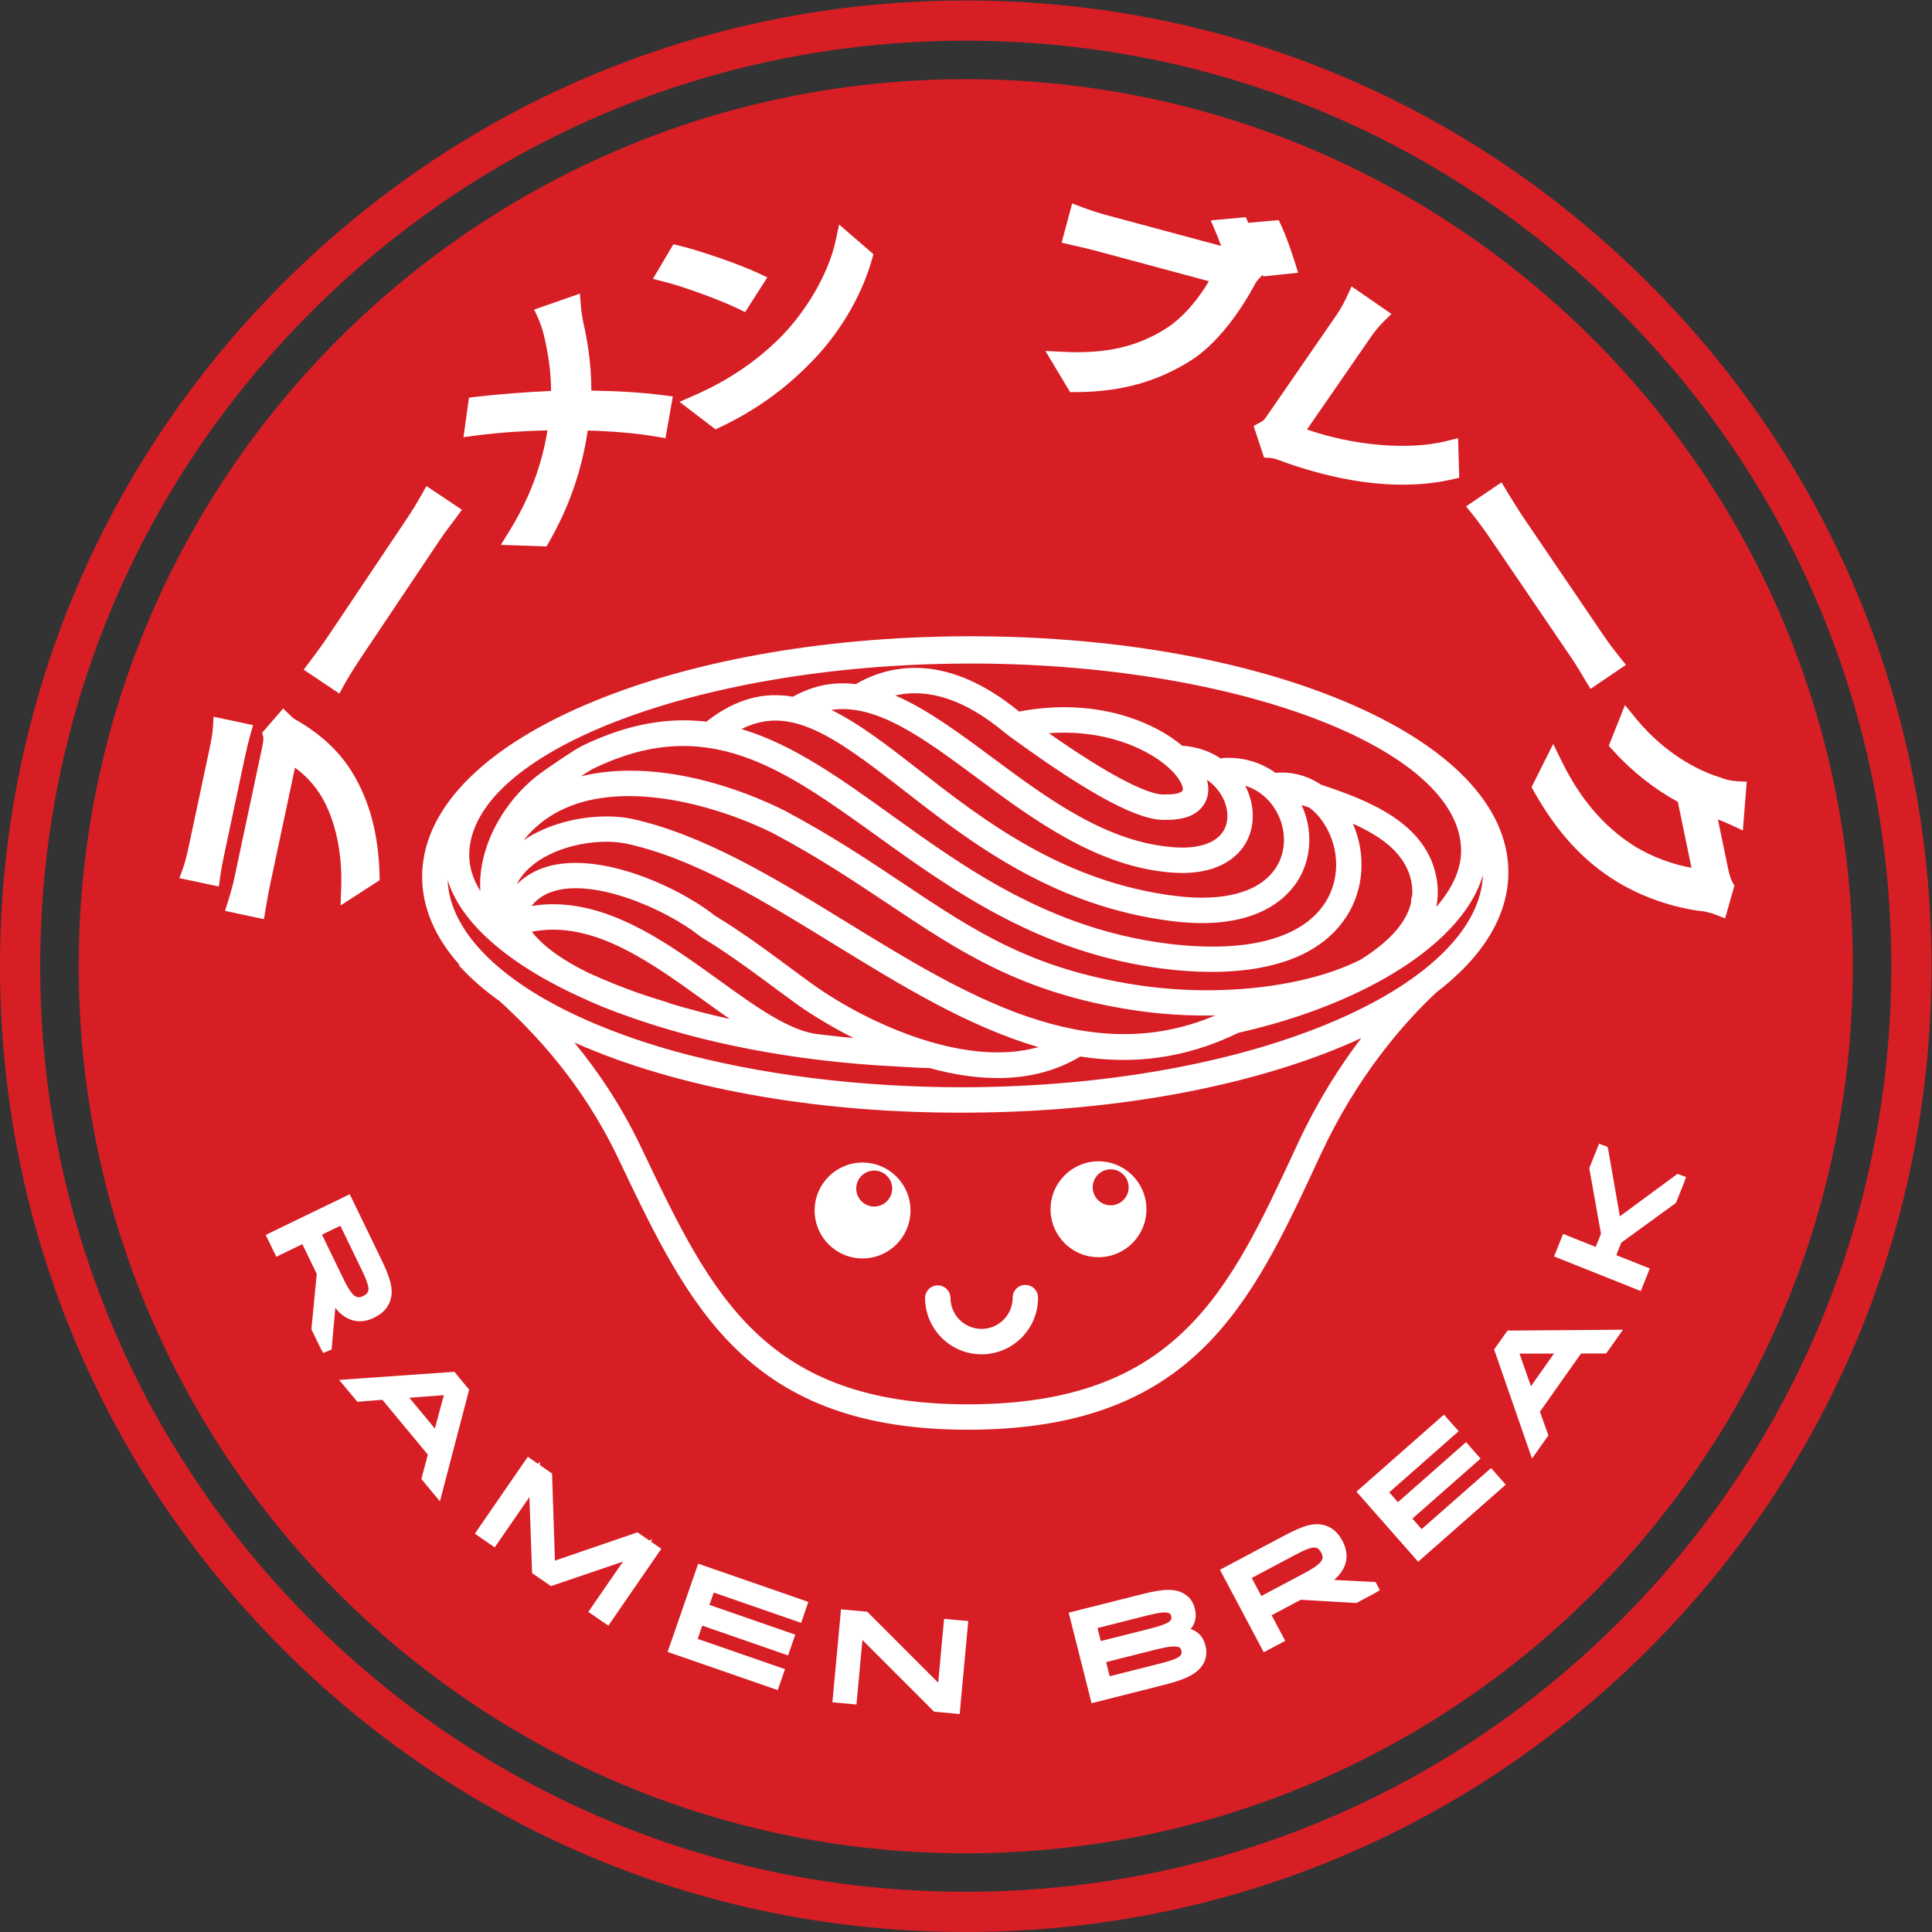
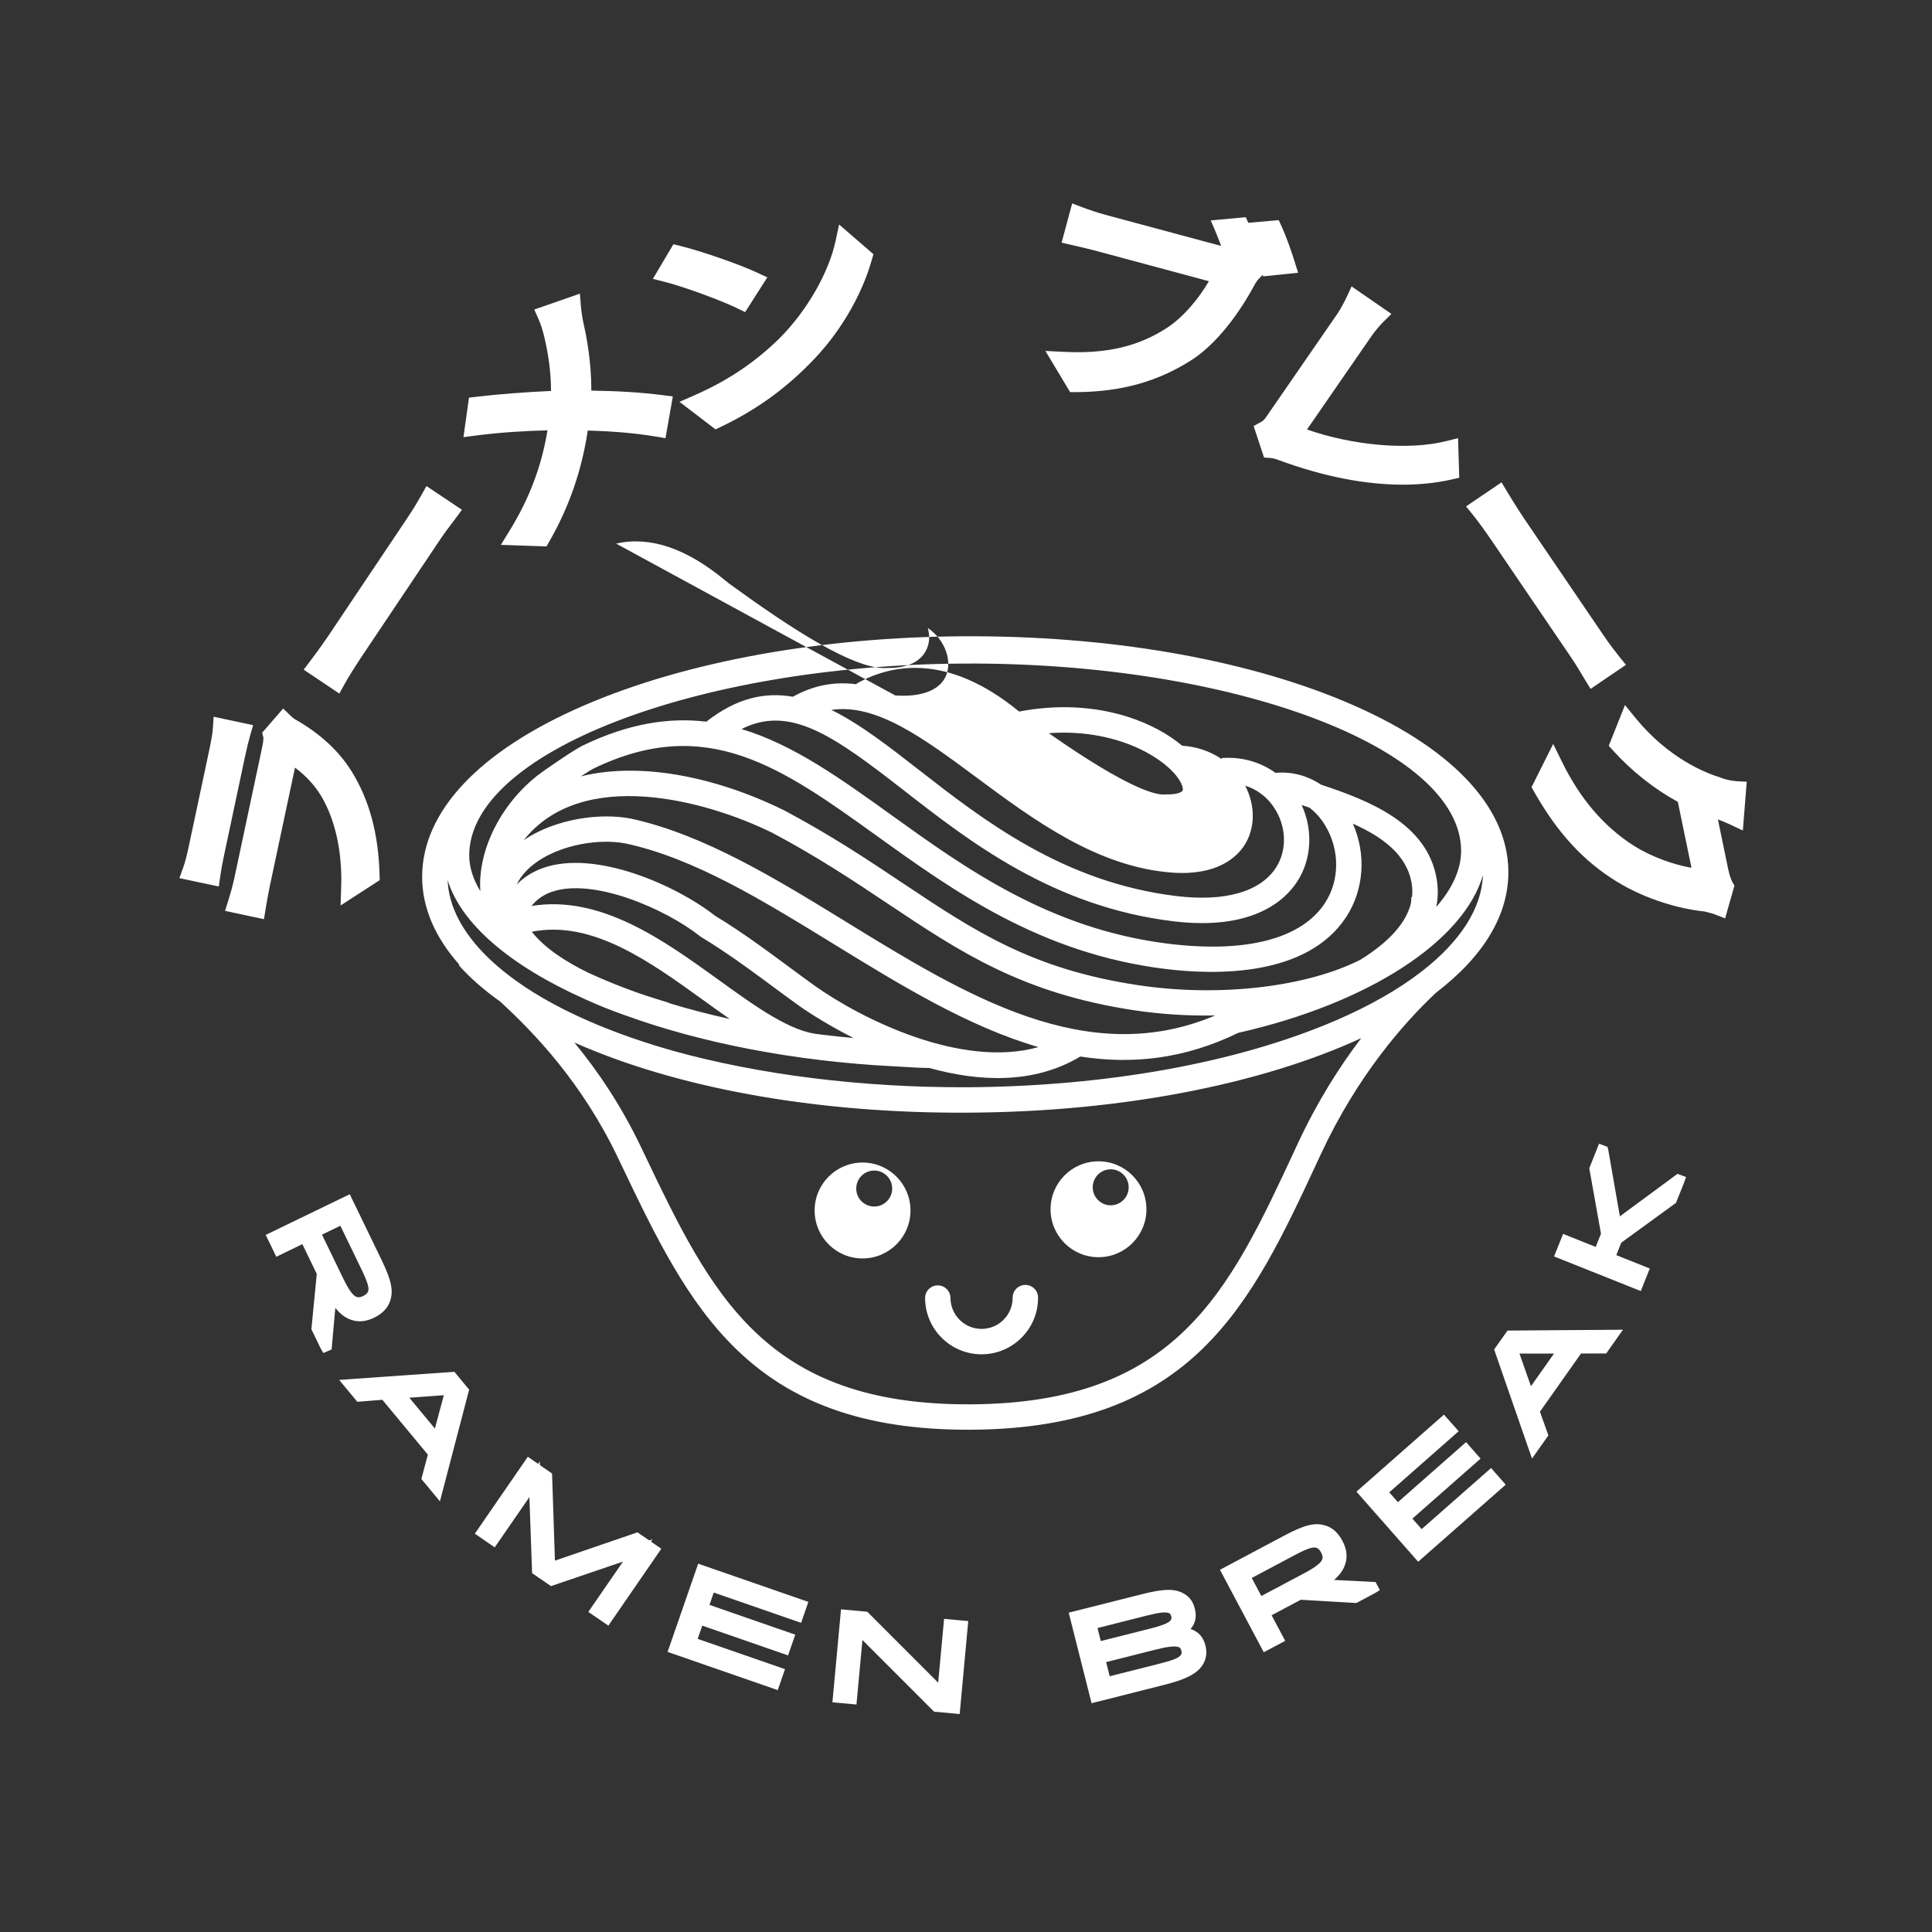
<svg xmlns="http://www.w3.org/2000/svg" viewBox="0 0 312.923 312.923" height="312.923" width="312.923" xml:space="preserve" id="svg2" version="1.1">
  <rect x="0" y="0" width="312.923" height="312.923" fill="#333333" stroke="none" />
  <defs id="defs6">
    <clipPath id="clipPath18" clipPathUnits="userSpaceOnUse">
      <path id="path16" d="M 0,234.692 H 234.692 V 0 H 0 Z" />
    </clipPath>
  </defs>
  <g transform="matrix(1.333,0,0,-1.333,0,312.923)" id="g10">
    <g id="g12">
      <g clip-path="url(#clipPath18)" id="g14">
        <g transform="translate(196.451,197.281)" id="g20">
-           <path id="path22" style="fill:#d71e25;fill-opacity:1;fill-rule:nonzero;stroke:none" d="M 0,0 C 21.351,-21.13 33.197,-49.309 33.354,-79.348 33.51,-109.387 21.96,-137.689 0.83,-159.04 c -21.13,-21.352 -49.309,-33.197 -79.348,-33.353 -30.039,-0.157 -58.341,11.393 -79.692,32.523 -21.352,21.129 -33.197,49.309 -33.353,79.348 -0.157,30.039 11.393,58.34 32.523,79.692 21.13,21.351 49.309,33.196 79.348,33.353 C -49.653,32.68 -21.351,21.13 0,0 m 4.303,-162.477 c 22.048,22.279 34.1,51.811 33.936,83.154 -0.163,31.344 -12.523,60.748 -34.802,82.796 -22.279,22.048 -51.811,34.1 -83.154,33.936 -31.344,-0.164 -60.748,-12.523 -82.796,-34.802 -22.048,-22.279 -34.1,-51.811 -33.936,-83.155 0.163,-31.344 12.523,-60.748 34.802,-82.795 22.279,-22.048 51.811,-34.1 83.155,-33.936 31.343,0.163 60.747,12.523 82.795,34.802 m 24.375,83.104 c 0.311,-59.527 -47.693,-108.035 -107.221,-108.346 -59.527,-0.31 -108.035,47.694 -108.345,107.221 -0.311,59.527 47.693,108.035 107.22,108.346 59.527,0.311 108.036,-47.694 108.346,-107.221" />
-         </g>
+           </g>
        <g transform="translate(106.236,88.148)" id="g24">
-           <path id="path26" style="fill:#ffffff;fill-opacity:1;fill-rule:nonzero;stroke:none" d="M 0,0 C -1.207,-0.006 -2.192,0.973 -2.198,2.176 -2.204,3.38 -1.23,4.368 -0.023,4.374 1.18,4.38 2.166,3.403 2.172,2.198 2.178,0.996 1.203,0.006 0,0 M -1.46,5.346 C -4.68,5.329 -7.27,2.706 -7.253,-0.51 -7.237,-3.73 -4.619,-6.322 -1.4,-6.305 1.818,-6.288 4.41,-3.669 4.394,-0.449 4.377,2.767 1.757,5.363 -1.46,5.346 M 28.735,0.15 C 27.527,0.144 26.542,1.123 26.536,2.326 26.53,3.53 27.504,4.518 28.712,4.524 29.916,4.53 30.9,3.552 30.907,2.348 30.913,1.146 29.939,0.156 28.735,0.15 M 27.207,5.495 C 23.99,5.479 21.396,2.856 21.413,-0.36 c 0.017,-3.22 2.638,-5.812 5.855,-5.795 3.219,0.016 5.811,2.636 5.795,5.855 -0.017,3.217 -2.636,5.812 -5.856,5.795 m -6.004,52.02 c 9.893,-6.93 13.126,-7.531 14.08,-7.445 l 0.086,0.008 0.086,-0.002 c 1.44,-0.031 1.937,0.321 2.006,0.458 0.097,0.192 -0.014,0.836 -0.722,1.751 -1.973,2.549 -7.689,5.804 -15.536,5.23 M 2.545,62.1 C 6.42,60.426 10.311,57.54 14.308,54.575 21.167,49.487 28.26,44.226 36.462,43.65 c 2.875,-0.201 4.976,0.479 5.909,1.916 0.731,1.125 0.706,2.725 -0.065,4.177 -0.456,0.86 -1.105,1.571 -1.891,2.102 0.273,-0.97 0.21,-1.889 -0.198,-2.7 -0.509,-1.01 -1.739,-2.2 -4.749,-2.156 -3.144,-0.215 -9.046,2.896 -18.524,9.774 -0.313,0.227 -0.522,0.38 -0.606,0.436 -0.106,0.072 -0.284,0.213 -0.534,0.42 -4.71,3.917 -9.156,5.417 -13.259,4.481 M -5.22,60.345 c 3.459,-1.698 6.941,-4.411 10.626,-7.282 7.817,-6.091 17.545,-13.671 31.292,-15.337 5.88,-0.713 10.175,0.504 12.088,3.426 1.315,2.008 1.317,4.745 0.005,6.974 -0.882,1.498 -2.18,2.529 -3.729,3.008 1.266,-2.429 1.228,-5.201 -0.103,-7.25 C 44.049,42.483 41.702,40.19 36.246,40.572 27.145,41.21 19.348,46.994 12.469,52.096 5.994,56.899 0.242,61.162 -5.22,60.345 m 59.501,-9.086 c 5.734,-1.902 12.895,-4.641 14.048,-11.455 0.196,-1.161 0.179,-2.295 -0.05,-3.399 1.957,2.242 3.031,4.574 3.019,6.859 -0.065,12.482 -27.716,22.883 -60.38,22.712 -32.665,-0.17 -60.205,-10.859 -60.14,-23.341 0.008,-1.419 0.471,-2.869 1.354,-4.318 -0.041,0.55 -0.042,1.122 0,1.711 0.316,4.463 2.942,9.169 6.853,12.28 0.806,0.645 4.574,3.218 5.539,3.681 5.59,2.709 10.506,3.467 15.066,2.925 3.67,2.882 7.118,3.625 10.512,3.03 2.608,1.458 5.184,1.853 7.751,1.516 l -0.034,0.061 c 4.226,2.405 11.078,3.758 19.774,-3.376 4.599,0.88 9.165,0.656 13.251,-0.655 2.555,-0.821 4.838,-2.047 6.563,-3.496 1.785,-0.114 3.432,-0.684 4.804,-1.631 l -0.009,0.132 c 2.435,0.176 4.706,-0.471 6.539,-1.8 1.976,0.182 3.889,-0.333 5.54,-1.436 m -70.42,6.759 c 6.289,-1.88 12.054,-6.024 18.263,-10.486 9.011,-6.476 19.224,-13.816 33.582,-15.595 9.459,-1.174 16.23,0.589 19.065,4.964 1.792,2.766 1.796,6.459 0.01,9.41 -0.538,0.889 -1.194,1.62 -1.926,2.169 -0.214,0.07 -0.427,0.14 -0.638,0.209 -0.097,0.032 -0.195,0.064 -0.292,0.095 1.406,-3.052 1.217,-6.614 -0.557,-9.322 -1.5,-2.292 -5.45,-5.963 -15.042,-4.8 -14.596,1.769 -24.699,9.641 -32.817,15.966 -8.532,6.648 -13.792,10.345 -19.648,7.39 m -13.674,-5.057 c 6.103,0.031 12.811,-1.836 18.871,-4.827 5.699,-3.03 10.114,-5.977 14.384,-8.828 8.754,-5.843 15.667,-10.459 28.605,-12.406 9.986,-1.503 20.572,-0.197 27.055,3.11 3.463,2.165 5.499,4.44 6.09,6.805 0.036,0.26 0.057,0.522 0.061,0.788 l 0.081,-0.001 c 0.064,0.558 0.048,1.121 -0.048,1.688 -0.592,3.502 -3.615,5.662 -7.14,7.231 1.633,-3.686 1.369,-7.975 -0.785,-11.298 -4.74,-7.315 -15.84,-7.118 -22.035,-6.349 -15.14,1.876 -25.693,9.46 -35.003,16.152 -11.553,8.302 -20.679,14.86 -34.458,8.184 -0.228,-0.11 -0.82,-0.481 -1.523,-0.941 1.85,0.46 3.814,0.681 5.845,0.692 m 4.865,-28.242 c 2.367,-0.721 4.835,-1.366 7.383,-1.931 -1.012,0.703 -2.036,1.442 -3.072,2.19 -6.722,4.85 -13.656,9.855 -20.984,8.413 1.577,-1.997 4.123,-3.642 6.833,-4.967 0.127,-0.058 0.254,-0.117 0.381,-0.175 1.809,-0.822 3.721,-1.59 5.721,-2.3 1.452,-0.498 2.754,-0.896 3.748,-1.2 z m -7.67,22.682 c 1.083,0.006 2.113,-0.084 3.04,-0.264 8.87,-1.922 17.716,-7.359 26.27,-12.617 14.337,-8.813 29.143,-17.913 44.732,-11.3 -3.254,-0.063 -6.58,0.138 -9.836,0.628 -13.619,2.049 -21.145,7.074 -29.859,12.891 -4.207,2.809 -8.557,5.713 -14.079,8.649 -8.177,4.035 -23.184,8.034 -30.248,-0.87 2.9,1.963 6.687,2.866 9.98,2.883 M -6.613,20.914 c 1.35,-0.167 2.713,-0.313 4.085,-0.437 -3.759,1.904 -6.292,3.687 -6.582,3.893 -1.056,0.757 -2.125,1.548 -3.211,2.351 -2.019,1.494 -4.107,3.039 -6.24,4.452 -0.769,0.517 -1.591,1.038 -2.451,1.555 l -0.165,0.115 c -4.204,3.34 -13.061,7.176 -18.076,5.374 -0.988,-0.355 -1.784,-0.916 -2.397,-1.694 8.404,1.359 16.025,-4.141 22.818,-9.043 4.491,-3.241 8.734,-6.302 12.22,-6.556 z m -12.724,14.408 c 0.873,-0.527 1.71,-1.058 2.489,-1.581 2.191,-1.452 4.312,-3.021 6.363,-4.539 1.073,-0.794 2.129,-1.575 3.17,-2.321 5.745,-4.098 17.895,-10.146 27.255,-7.506 -8.534,2.478 -16.77,7.54 -24.864,12.515 -8.718,5.359 -16.952,10.42 -25.275,12.224 -3.623,0.703 -9.138,-0.33 -12.043,-3.286 -0.522,-0.53 -0.924,-1.096 -1.206,-1.693 0.867,0.877 1.923,1.545 3.152,1.987 6.379,2.293 16.236,-2.085 20.959,-5.8 m -5.066,-16.414 c 10.321,-2.86 22.723,-4.467 35.753,-4.413 16.951,0.106 32.843,2.994 44.763,8.135 4.073,1.757 7.521,3.728 10.268,5.836 l 0.189,0.17 0.013,-0.014 c 4.635,3.614 7.218,7.623 7.366,11.639 C 71.615,32.255 60.085,24.693 44.236,21.11 37.627,17.889 31.244,17.258 25.03,18.23 19.349,14.809 12.643,15.184 6.684,16.836 5.524,16.85 4.992,16.883 4.21,16.933 c -0.443,0.028 -0.972,0.062 -1.761,0.101 -12.278,0.619 -23.631,2.892 -32.779,6.22 -1.555,0.549 -3.249,1.209 -4.935,1.992 -8.867,3.973 -14.922,9.029 -16.583,14.429 0.26,-6.446 6.801,-12.812 18.025,-17.514 2.919,-1.223 6.073,-2.31 9.42,-3.253 m -12.043,1.015 c 2.793,-3.392 5.641,-7.562 8.077,-12.658 l 0.378,-0.79 c 8.179,-17.117 14.64,-30.638 39.706,-30.507 25.063,0.131 31.384,13.722 39.387,30.929 l 0.365,0.785 c 2.361,5.073 5.057,9.314 7.694,12.778 -12.252,-5.648 -29.333,-8.955 -47.631,-9.051 -0.109,-0.001 -0.219,-0.001 -0.328,-0.002 -17.414,-0.091 -33.826,2.717 -46.212,7.905 -0.485,0.2 -0.965,0.404 -1.436,0.611 m 48.177,-47.041 c -27.023,-0.141 -34.199,14.875 -42.507,32.263 l -0.377,0.789 c -4.364,9.127 -10.146,15.156 -14.337,18.997 -1.951,1.383 -3.631,2.851 -5.003,4.393 l 0.072,0.064 c -2.95,3.311 -4.501,6.896 -4.521,10.618 -0.041,7.976 6.958,15.397 19.709,20.896 C -22.9,66.221 -6.517,69.2 10.9,69.291 28.318,69.382 44.732,66.574 57.118,61.384 69.925,56.019 77,48.671 77.042,40.695 77.07,35.418 74.016,30.384 68.255,25.988 64.217,22.192 58.647,15.794 54.265,6.38 L 53.9,5.596 C 45.771,-11.882 38.751,-26.977 11.731,-27.118 m 1.334,9.165 c -3.783,-0.02 -6.878,3.041 -6.897,6.824 -0.005,0.852 0.683,1.547 1.535,1.551 0.852,0.005 1.546,-0.683 1.551,-1.535 0.011,-2.081 1.713,-3.765 3.795,-3.754 2.084,0.011 3.77,1.713 3.759,3.794 -0.004,0.852 0.683,1.546 1.535,1.551 0.853,0.004 1.547,-0.683 1.552,-1.535 0.019,-3.783 -3.045,-6.877 -6.83,-6.896 m 90.901,64.383 c -0.441,0.207 -0.974,0.424 -1.465,0.609 l 1.252,-6.045 c 0.187,-0.907 0.399,-1.367 0.508,-1.56 l 0.248,-0.437 -1.131,-3.978 -1.225,0.471 c -0.324,0.125 -0.893,0.277 -1.295,0.365 -2.737,0.269 -6.94,1.357 -10.621,3.616 -4.046,2.47 -7.246,5.944 -10.067,10.931 l -0.314,0.556 2.631,5.252 1.066,-2.166 c 2.22,-4.512 5.058,-7.837 8.677,-10.166 2.299,-1.459 4.995,-2.354 7.06,-2.715 l -1.656,8.007 c -2.898,1.587 -5.618,3.744 -7.894,6.264 l -0.5,0.554 1.969,4.948 1.288,-1.579 c 4.009,-4.909 8.53,-6.684 10.288,-7.219 l 0.153,-0.058 c 0.336,-0.155 1.213,-0.362 1.84,-0.396 l 1.227,-0.067 -0.473,-5.922 z M 84.667,66.717 75.174,80.678 c -0.915,1.349 -1.854,2.643 -2.452,3.379 l -0.824,1.014 4.312,2.925 0.653,-1.085 c 0.788,-1.313 1.548,-2.508 2.257,-3.555 l 9.47,-13.934 c 0.785,-1.152 1.413,-1.956 1.922,-2.591 l 0.814,-1.012 -4.296,-2.92 -0.657,1.072 c -0.08,0.13 -0.178,0.296 -0.293,0.49 -0.355,0.598 -0.841,1.418 -1.413,2.256 M 70.93,93.364 71.072,88.551 70.108,88.334 c -1.796,-0.405 -3.716,-0.612 -5.737,-0.622 -4.625,-0.025 -9.78,0.977 -15.203,2.975 -0.291,0.113 -0.652,0.237 -1.015,0.264 l -0.799,0.058 -1.267,3.83 0.875,0.479 c 0.243,0.133 0.387,0.244 0.6,0.549 l 8.741,12.667 c 0.343,0.495 0.852,1.465 1.089,1.976 l 0.597,1.291 4.844,-3.341 -1.03,-1.018 c -0.435,-0.43 -1.021,-1.138 -1.424,-1.721 L 52.574,94.418 c 5.599,-1.964 12.353,-2.554 16.911,-1.415 z m -24.833,18.433 c -1.001,-1.847 -3.713,-6.382 -7.397,-8.842 -4.156,-2.699 -8.654,-3.967 -14.162,-3.996 -0.022,0 -0.044,0 -0.066,0 l -0.681,-0.002 -3.004,5.003 2.243,-0.111 c 5.169,-0.256 9.041,0.647 12.548,2.93 2.069,1.358 3.927,3.672 5.074,5.656 l -13.768,3.703 c -0.916,0.246 -1.773,0.441 -2.461,0.597 l -1.666,0.383 1.282,4.768 1.239,-0.469 c 0.674,-0.256 1.816,-0.65 2.813,-0.918 l 14.046,-3.778 c -0.218,0.603 -0.434,1.163 -0.614,1.586 l -0.645,1.511 4.257,0.398 0.304,-0.686 3.697,0.326 0.354,-0.763 c 0.523,-1.127 1.18,-2.985 1.568,-4.235 l 0.435,-1.398 -4.244,-0.438 -0.055,0.187 -0.506,-0.514 c -0.181,-0.184 -0.347,-0.435 -0.591,-0.898 m -71.453,0.527 -1.548,0.397 2.49,4.205 0.864,-0.212 c 2.522,-0.619 7.132,-2.221 9.306,-3.234 l 1.241,-0.578 -2.695,-4.224 -0.961,0.469 c -1.798,0.878 -6.254,2.55 -8.697,3.177 m 21.076,7.001 4.173,-3.611 -0.211,-0.736 c -1.294,-4.511 -4.048,-9.098 -7.556,-12.586 -3.123,-3.18 -6.645,-5.684 -10.758,-7.646 l -0.661,-0.315 -4.383,3.345 1.863,0.817 c 3.999,1.751 7.383,4.027 10.347,6.961 3.282,3.299 5.936,7.927 6.762,11.789 z m -21.449,-20.733 1.246,-0.16 -0.892,-5.069 -1.171,0.194 c -2.481,0.41 -5.002,0.635 -8.272,0.732 -0.736,-4.862 -2.264,-9.275 -4.658,-13.456 l -0.36,-0.628 -5.544,0.193 1.081,1.755 c 2.38,3.864 3.886,7.854 4.585,12.158 -2.399,-0.051 -5.686,-0.232 -8.648,-0.623 l -1.562,-0.205 0.673,4.804 0.918,0.109 c 2.55,0.303 6.113,0.577 9.051,0.703 -0.005,2.221 -0.299,4.451 -0.909,6.927 -0.122,0.487 -0.378,1.284 -0.596,1.77 l -0.535,1.193 5.545,1.932 0.126,-1.545 c 0.043,-0.53 0.183,-1.47 0.301,-2.02 0.381,-1.621 0.97,-4.699 0.965,-8.216 3.258,-0.045 6.165,-0.228 8.656,-0.548 m -28.689,-11.05 4.308,-2.88 -0.741,-1.009 c -0.099,-0.134 -0.229,-0.306 -0.382,-0.507 -0.415,-0.545 -0.983,-1.291 -1.532,-2.11 l -9.398,-14.022 c -0.888,-1.324 -1.756,-2.713 -2.211,-3.539 l -0.63,-1.146 -4.335,2.905 0.767,1.013 c 0.896,1.183 1.743,2.367 2.449,3.421 l 9.383,14.001 c 0.83,1.233 1.366,2.181 1.686,2.748 z M -76.483,54.59 -78.986,42.799 c -0.211,-0.978 -0.378,-1.889 -0.484,-2.639 l -0.179,-1.272 -4.789,1.016 0.465,1.292 c 0.213,0.594 0.424,1.395 0.662,2.52 l 2.516,11.824 c 0.246,1.156 0.389,2.029 0.425,2.592 l 0.088,1.385 4.799,-1.023 -0.354,-1.235 c -0.19,-0.663 -0.426,-1.636 -0.646,-2.669 m 16.365,-14.26 0.017,-0.672 -4.752,-3.076 0.074,2.29 c 0.137,4.207 -0.717,8.101 -2.404,10.963 -0.773,1.31 -1.919,2.548 -3.21,3.496 L -73.43,39.044 c -0.13,-0.618 -0.347,-1.746 -0.532,-2.883 l -0.202,-1.242 -4.728,1.008 0.395,1.257 c 0.312,0.995 0.577,1.98 0.746,2.775 l 3.369,15.851 c 0.189,0.891 0.148,1.164 0.147,1.175 l -0.147,0.602 0.408,0.455 2.146,2.476 0.91,-0.888 c 0.163,-0.159 0.375,-0.329 0.453,-0.38 3.054,-1.716 5.394,-3.863 6.956,-6.379 2.152,-3.473 3.26,-7.575 3.391,-12.541 M 98.631,3.589 98.389,2.903 97.408,0.445 l -6.65,-4.837 -0.604,-1.513 4.07,-1.622 -1.091,-2.743 -10.539,4.207 1.098,2.739 3.962,-1.583 0.64,1.604 -1.423,7.958 1.191,2.98 1.029,-0.387 0.097,-0.409 1.401,-8.03 7.001,5.164 z m -16.046,-21.454 -2.801,-3.967 -1.394,3.967 z m -7.274,0.498 4.601,-13.256 1.991,2.815 -1.026,2.878 4.991,7.071 3.059,0.007 2.039,2.886 -14.028,-0.105 z m -0.372,-14.406 1.779,-2.022 -10.637,-9.364 -7.497,8.515 10.629,9.361 1.788,-2.017 -8.432,-7.425 1.051,-1.195 8.281,7.294 1.761,-2.003 -8.282,-7.289 1.123,-1.278 z m -20.65,-10.261 c 0.218,-0.412 0.2,-0.63 0.147,-0.803 -0.134,-0.441 -0.845,-0.998 -2.173,-1.703 l -5.237,-2.783 -1.166,2.191 5.236,2.786 c 1.411,0.747 2.181,1.014 2.589,0.887 0.172,-0.048 0.378,-0.154 0.604,-0.575 m 1.569,-3.335 c 0.727,0.621 1.154,1.244 1.375,1.963 0.279,0.878 0.159,1.819 -0.359,2.795 -0.515,0.969 -1.213,1.594 -2.076,1.859 -1.271,0.388 -2.527,0.079 -4.976,-1.224 l -7.826,-4.161 5.324,-10.021 2.606,1.388 -1.654,3.106 3.545,1.885 6.75,-0.397 2.253,1.197 0.605,0.373 -0.521,0.98 z m -27.259,-11.705 -0.433,1.719 5.966,1.507 c 1.022,0.259 2.44,0.569 2.937,0.273 0.089,-0.054 0.168,-0.121 0.237,-0.393 0.063,-0.247 0.034,-0.361 -0.041,-0.486 v -0.002 c -0.219,-0.365 -0.94,-0.668 -2.576,-1.079 z m 7.27,7.636 c 0.068,-0.04 0.145,-0.104 0.207,-0.353 0.066,-0.256 0.009,-0.346 -0.027,-0.403 -0.145,-0.253 -0.474,-0.568 -2.561,-1.098 l -5.969,-1.505 -0.399,1.581 5.964,1.509 c 1.641,0.411 2.421,0.486 2.785,0.269 m 2.564,-1.896 c 0.581,0.688 0.755,1.506 0.516,2.447 -0.146,0.579 -0.425,1.311 -1.289,1.828 -1.087,0.651 -2.425,0.641 -5.115,-0.037 l -8.926,-2.251 2.778,-11.003 8.868,2.242 c 2.679,0.672 4.036,1.4 4.676,2.497 0.406,0.654 0.505,1.448 0.287,2.293 -0.256,1.013 -0.857,1.676 -1.795,1.984 m -29.958,1.238 2.938,-0.271 -1.042,-11.297 -3.111,0.287 -8.707,8.713 -0.724,-7.842 -2.922,0.269 1.044,11.294 3.192,-0.29 8.616,-8.62 z m -29.876,6.701 13.385,-4.642 -0.878,-2.546 -10.618,3.682 -0.519,-1.5 10.424,-3.619 -0.873,-2.519 -10.425,3.616 -0.558,-1.607 10.612,-3.68 -0.884,-2.547 -13.383,4.644 z m -5.741,2.682 1.261,-0.868 -6.435,-9.342 -2.434,1.671 4.21,6.107 -8.749,-2.975 -2.293,1.576 -0.33,9.239 -4.212,-6.108 -2.415,1.665 6.437,9.343 1.251,-0.865 0.202,0.294 0.016,-0.445 1.475,-1.019 0.349,-10.586 10.031,3.44 1.422,-0.98 0.413,0.141 z m -25.163,17.791 -1.091,-4.051 -3.103,3.741 z m -12.719,1.855 2.207,-2.657 3.041,0.243 5.525,-6.663 -0.787,-2.959 2.256,-2.718 3.551,13.574 -1.794,2.166 z m 0.145,18.732 2.583,-5.334 c 0.874,-1.803 0.894,-2.328 0.793,-2.618 -0.055,-0.171 -0.169,-0.374 -0.6,-0.583 -0.413,-0.201 -0.63,-0.173 -0.808,-0.111 -0.434,0.148 -0.962,0.877 -1.616,2.23 l -2.584,5.335 z m 1.298,-11.424 c 0.868,-0.313 1.811,-0.228 2.803,0.253 0.992,0.481 1.643,1.156 1.935,2.005 0.436,1.254 0.176,2.52 -1.032,5.018 l -3.862,7.976 -10.213,-4.941 1.288,-2.657 3.164,1.536 1.751,-3.613 -0.652,-6.727 1.113,-2.299 0.33,-0.588 1.013,0.425 0.451,5.059 c 0.595,-0.751 1.202,-1.201 1.911,-1.447" />
+           <path id="path26" style="fill:#ffffff;fill-opacity:1;fill-rule:nonzero;stroke:none" d="M 0,0 C -1.207,-0.006 -2.192,0.973 -2.198,2.176 -2.204,3.38 -1.23,4.368 -0.023,4.374 1.18,4.38 2.166,3.403 2.172,2.198 2.178,0.996 1.203,0.006 0,0 M -1.46,5.346 C -4.68,5.329 -7.27,2.706 -7.253,-0.51 -7.237,-3.73 -4.619,-6.322 -1.4,-6.305 1.818,-6.288 4.41,-3.669 4.394,-0.449 4.377,2.767 1.757,5.363 -1.46,5.346 M 28.735,0.15 C 27.527,0.144 26.542,1.123 26.536,2.326 26.53,3.53 27.504,4.518 28.712,4.524 29.916,4.53 30.9,3.552 30.907,2.348 30.913,1.146 29.939,0.156 28.735,0.15 M 27.207,5.495 C 23.99,5.479 21.396,2.856 21.413,-0.36 c 0.017,-3.22 2.638,-5.812 5.855,-5.795 3.219,0.016 5.811,2.636 5.795,5.855 -0.017,3.217 -2.636,5.812 -5.856,5.795 m -6.004,52.02 c 9.893,-6.93 13.126,-7.531 14.08,-7.445 l 0.086,0.008 0.086,-0.002 c 1.44,-0.031 1.937,0.321 2.006,0.458 0.097,0.192 -0.014,0.836 -0.722,1.751 -1.973,2.549 -7.689,5.804 -15.536,5.23 M 2.545,62.1 c 2.875,-0.201 4.976,0.479 5.909,1.916 0.731,1.125 0.706,2.725 -0.065,4.177 -0.456,0.86 -1.105,1.571 -1.891,2.102 0.273,-0.97 0.21,-1.889 -0.198,-2.7 -0.509,-1.01 -1.739,-2.2 -4.749,-2.156 -3.144,-0.215 -9.046,2.896 -18.524,9.774 -0.313,0.227 -0.522,0.38 -0.606,0.436 -0.106,0.072 -0.284,0.213 -0.534,0.42 -4.71,3.917 -9.156,5.417 -13.259,4.481 M -5.22,60.345 c 3.459,-1.698 6.941,-4.411 10.626,-7.282 7.817,-6.091 17.545,-13.671 31.292,-15.337 5.88,-0.713 10.175,0.504 12.088,3.426 1.315,2.008 1.317,4.745 0.005,6.974 -0.882,1.498 -2.18,2.529 -3.729,3.008 1.266,-2.429 1.228,-5.201 -0.103,-7.25 C 44.049,42.483 41.702,40.19 36.246,40.572 27.145,41.21 19.348,46.994 12.469,52.096 5.994,56.899 0.242,61.162 -5.22,60.345 m 59.501,-9.086 c 5.734,-1.902 12.895,-4.641 14.048,-11.455 0.196,-1.161 0.179,-2.295 -0.05,-3.399 1.957,2.242 3.031,4.574 3.019,6.859 -0.065,12.482 -27.716,22.883 -60.38,22.712 -32.665,-0.17 -60.205,-10.859 -60.14,-23.341 0.008,-1.419 0.471,-2.869 1.354,-4.318 -0.041,0.55 -0.042,1.122 0,1.711 0.316,4.463 2.942,9.169 6.853,12.28 0.806,0.645 4.574,3.218 5.539,3.681 5.59,2.709 10.506,3.467 15.066,2.925 3.67,2.882 7.118,3.625 10.512,3.03 2.608,1.458 5.184,1.853 7.751,1.516 l -0.034,0.061 c 4.226,2.405 11.078,3.758 19.774,-3.376 4.599,0.88 9.165,0.656 13.251,-0.655 2.555,-0.821 4.838,-2.047 6.563,-3.496 1.785,-0.114 3.432,-0.684 4.804,-1.631 l -0.009,0.132 c 2.435,0.176 4.706,-0.471 6.539,-1.8 1.976,0.182 3.889,-0.333 5.54,-1.436 m -70.42,6.759 c 6.289,-1.88 12.054,-6.024 18.263,-10.486 9.011,-6.476 19.224,-13.816 33.582,-15.595 9.459,-1.174 16.23,0.589 19.065,4.964 1.792,2.766 1.796,6.459 0.01,9.41 -0.538,0.889 -1.194,1.62 -1.926,2.169 -0.214,0.07 -0.427,0.14 -0.638,0.209 -0.097,0.032 -0.195,0.064 -0.292,0.095 1.406,-3.052 1.217,-6.614 -0.557,-9.322 -1.5,-2.292 -5.45,-5.963 -15.042,-4.8 -14.596,1.769 -24.699,9.641 -32.817,15.966 -8.532,6.648 -13.792,10.345 -19.648,7.39 m -13.674,-5.057 c 6.103,0.031 12.811,-1.836 18.871,-4.827 5.699,-3.03 10.114,-5.977 14.384,-8.828 8.754,-5.843 15.667,-10.459 28.605,-12.406 9.986,-1.503 20.572,-0.197 27.055,3.11 3.463,2.165 5.499,4.44 6.09,6.805 0.036,0.26 0.057,0.522 0.061,0.788 l 0.081,-0.001 c 0.064,0.558 0.048,1.121 -0.048,1.688 -0.592,3.502 -3.615,5.662 -7.14,7.231 1.633,-3.686 1.369,-7.975 -0.785,-11.298 -4.74,-7.315 -15.84,-7.118 -22.035,-6.349 -15.14,1.876 -25.693,9.46 -35.003,16.152 -11.553,8.302 -20.679,14.86 -34.458,8.184 -0.228,-0.11 -0.82,-0.481 -1.523,-0.941 1.85,0.46 3.814,0.681 5.845,0.692 m 4.865,-28.242 c 2.367,-0.721 4.835,-1.366 7.383,-1.931 -1.012,0.703 -2.036,1.442 -3.072,2.19 -6.722,4.85 -13.656,9.855 -20.984,8.413 1.577,-1.997 4.123,-3.642 6.833,-4.967 0.127,-0.058 0.254,-0.117 0.381,-0.175 1.809,-0.822 3.721,-1.59 5.721,-2.3 1.452,-0.498 2.754,-0.896 3.748,-1.2 z m -7.67,22.682 c 1.083,0.006 2.113,-0.084 3.04,-0.264 8.87,-1.922 17.716,-7.359 26.27,-12.617 14.337,-8.813 29.143,-17.913 44.732,-11.3 -3.254,-0.063 -6.58,0.138 -9.836,0.628 -13.619,2.049 -21.145,7.074 -29.859,12.891 -4.207,2.809 -8.557,5.713 -14.079,8.649 -8.177,4.035 -23.184,8.034 -30.248,-0.87 2.9,1.963 6.687,2.866 9.98,2.883 M -6.613,20.914 c 1.35,-0.167 2.713,-0.313 4.085,-0.437 -3.759,1.904 -6.292,3.687 -6.582,3.893 -1.056,0.757 -2.125,1.548 -3.211,2.351 -2.019,1.494 -4.107,3.039 -6.24,4.452 -0.769,0.517 -1.591,1.038 -2.451,1.555 l -0.165,0.115 c -4.204,3.34 -13.061,7.176 -18.076,5.374 -0.988,-0.355 -1.784,-0.916 -2.397,-1.694 8.404,1.359 16.025,-4.141 22.818,-9.043 4.491,-3.241 8.734,-6.302 12.22,-6.556 z m -12.724,14.408 c 0.873,-0.527 1.71,-1.058 2.489,-1.581 2.191,-1.452 4.312,-3.021 6.363,-4.539 1.073,-0.794 2.129,-1.575 3.17,-2.321 5.745,-4.098 17.895,-10.146 27.255,-7.506 -8.534,2.478 -16.77,7.54 -24.864,12.515 -8.718,5.359 -16.952,10.42 -25.275,12.224 -3.623,0.703 -9.138,-0.33 -12.043,-3.286 -0.522,-0.53 -0.924,-1.096 -1.206,-1.693 0.867,0.877 1.923,1.545 3.152,1.987 6.379,2.293 16.236,-2.085 20.959,-5.8 m -5.066,-16.414 c 10.321,-2.86 22.723,-4.467 35.753,-4.413 16.951,0.106 32.843,2.994 44.763,8.135 4.073,1.757 7.521,3.728 10.268,5.836 l 0.189,0.17 0.013,-0.014 c 4.635,3.614 7.218,7.623 7.366,11.639 C 71.615,32.255 60.085,24.693 44.236,21.11 37.627,17.889 31.244,17.258 25.03,18.23 19.349,14.809 12.643,15.184 6.684,16.836 5.524,16.85 4.992,16.883 4.21,16.933 c -0.443,0.028 -0.972,0.062 -1.761,0.101 -12.278,0.619 -23.631,2.892 -32.779,6.22 -1.555,0.549 -3.249,1.209 -4.935,1.992 -8.867,3.973 -14.922,9.029 -16.583,14.429 0.26,-6.446 6.801,-12.812 18.025,-17.514 2.919,-1.223 6.073,-2.31 9.42,-3.253 m -12.043,1.015 c 2.793,-3.392 5.641,-7.562 8.077,-12.658 l 0.378,-0.79 c 8.179,-17.117 14.64,-30.638 39.706,-30.507 25.063,0.131 31.384,13.722 39.387,30.929 l 0.365,0.785 c 2.361,5.073 5.057,9.314 7.694,12.778 -12.252,-5.648 -29.333,-8.955 -47.631,-9.051 -0.109,-0.001 -0.219,-0.001 -0.328,-0.002 -17.414,-0.091 -33.826,2.717 -46.212,7.905 -0.485,0.2 -0.965,0.404 -1.436,0.611 m 48.177,-47.041 c -27.023,-0.141 -34.199,14.875 -42.507,32.263 l -0.377,0.789 c -4.364,9.127 -10.146,15.156 -14.337,18.997 -1.951,1.383 -3.631,2.851 -5.003,4.393 l 0.072,0.064 c -2.95,3.311 -4.501,6.896 -4.521,10.618 -0.041,7.976 6.958,15.397 19.709,20.896 C -22.9,66.221 -6.517,69.2 10.9,69.291 28.318,69.382 44.732,66.574 57.118,61.384 69.925,56.019 77,48.671 77.042,40.695 77.07,35.418 74.016,30.384 68.255,25.988 64.217,22.192 58.647,15.794 54.265,6.38 L 53.9,5.596 C 45.771,-11.882 38.751,-26.977 11.731,-27.118 m 1.334,9.165 c -3.783,-0.02 -6.878,3.041 -6.897,6.824 -0.005,0.852 0.683,1.547 1.535,1.551 0.852,0.005 1.546,-0.683 1.551,-1.535 0.011,-2.081 1.713,-3.765 3.795,-3.754 2.084,0.011 3.77,1.713 3.759,3.794 -0.004,0.852 0.683,1.546 1.535,1.551 0.853,0.004 1.547,-0.683 1.552,-1.535 0.019,-3.783 -3.045,-6.877 -6.83,-6.896 m 90.901,64.383 c -0.441,0.207 -0.974,0.424 -1.465,0.609 l 1.252,-6.045 c 0.187,-0.907 0.399,-1.367 0.508,-1.56 l 0.248,-0.437 -1.131,-3.978 -1.225,0.471 c -0.324,0.125 -0.893,0.277 -1.295,0.365 -2.737,0.269 -6.94,1.357 -10.621,3.616 -4.046,2.47 -7.246,5.944 -10.067,10.931 l -0.314,0.556 2.631,5.252 1.066,-2.166 c 2.22,-4.512 5.058,-7.837 8.677,-10.166 2.299,-1.459 4.995,-2.354 7.06,-2.715 l -1.656,8.007 c -2.898,1.587 -5.618,3.744 -7.894,6.264 l -0.5,0.554 1.969,4.948 1.288,-1.579 c 4.009,-4.909 8.53,-6.684 10.288,-7.219 l 0.153,-0.058 c 0.336,-0.155 1.213,-0.362 1.84,-0.396 l 1.227,-0.067 -0.473,-5.922 z M 84.667,66.717 75.174,80.678 c -0.915,1.349 -1.854,2.643 -2.452,3.379 l -0.824,1.014 4.312,2.925 0.653,-1.085 c 0.788,-1.313 1.548,-2.508 2.257,-3.555 l 9.47,-13.934 c 0.785,-1.152 1.413,-1.956 1.922,-2.591 l 0.814,-1.012 -4.296,-2.92 -0.657,1.072 c -0.08,0.13 -0.178,0.296 -0.293,0.49 -0.355,0.598 -0.841,1.418 -1.413,2.256 M 70.93,93.364 71.072,88.551 70.108,88.334 c -1.796,-0.405 -3.716,-0.612 -5.737,-0.622 -4.625,-0.025 -9.78,0.977 -15.203,2.975 -0.291,0.113 -0.652,0.237 -1.015,0.264 l -0.799,0.058 -1.267,3.83 0.875,0.479 c 0.243,0.133 0.387,0.244 0.6,0.549 l 8.741,12.667 c 0.343,0.495 0.852,1.465 1.089,1.976 l 0.597,1.291 4.844,-3.341 -1.03,-1.018 c -0.435,-0.43 -1.021,-1.138 -1.424,-1.721 L 52.574,94.418 c 5.599,-1.964 12.353,-2.554 16.911,-1.415 z m -24.833,18.433 c -1.001,-1.847 -3.713,-6.382 -7.397,-8.842 -4.156,-2.699 -8.654,-3.967 -14.162,-3.996 -0.022,0 -0.044,0 -0.066,0 l -0.681,-0.002 -3.004,5.003 2.243,-0.111 c 5.169,-0.256 9.041,0.647 12.548,2.93 2.069,1.358 3.927,3.672 5.074,5.656 l -13.768,3.703 c -0.916,0.246 -1.773,0.441 -2.461,0.597 l -1.666,0.383 1.282,4.768 1.239,-0.469 c 0.674,-0.256 1.816,-0.65 2.813,-0.918 l 14.046,-3.778 c -0.218,0.603 -0.434,1.163 -0.614,1.586 l -0.645,1.511 4.257,0.398 0.304,-0.686 3.697,0.326 0.354,-0.763 c 0.523,-1.127 1.18,-2.985 1.568,-4.235 l 0.435,-1.398 -4.244,-0.438 -0.055,0.187 -0.506,-0.514 c -0.181,-0.184 -0.347,-0.435 -0.591,-0.898 m -71.453,0.527 -1.548,0.397 2.49,4.205 0.864,-0.212 c 2.522,-0.619 7.132,-2.221 9.306,-3.234 l 1.241,-0.578 -2.695,-4.224 -0.961,0.469 c -1.798,0.878 -6.254,2.55 -8.697,3.177 m 21.076,7.001 4.173,-3.611 -0.211,-0.736 c -1.294,-4.511 -4.048,-9.098 -7.556,-12.586 -3.123,-3.18 -6.645,-5.684 -10.758,-7.646 l -0.661,-0.315 -4.383,3.345 1.863,0.817 c 3.999,1.751 7.383,4.027 10.347,6.961 3.282,3.299 5.936,7.927 6.762,11.789 z m -21.449,-20.733 1.246,-0.16 -0.892,-5.069 -1.171,0.194 c -2.481,0.41 -5.002,0.635 -8.272,0.732 -0.736,-4.862 -2.264,-9.275 -4.658,-13.456 l -0.36,-0.628 -5.544,0.193 1.081,1.755 c 2.38,3.864 3.886,7.854 4.585,12.158 -2.399,-0.051 -5.686,-0.232 -8.648,-0.623 l -1.562,-0.205 0.673,4.804 0.918,0.109 c 2.55,0.303 6.113,0.577 9.051,0.703 -0.005,2.221 -0.299,4.451 -0.909,6.927 -0.122,0.487 -0.378,1.284 -0.596,1.77 l -0.535,1.193 5.545,1.932 0.126,-1.545 c 0.043,-0.53 0.183,-1.47 0.301,-2.02 0.381,-1.621 0.97,-4.699 0.965,-8.216 3.258,-0.045 6.165,-0.228 8.656,-0.548 m -28.689,-11.05 4.308,-2.88 -0.741,-1.009 c -0.099,-0.134 -0.229,-0.306 -0.382,-0.507 -0.415,-0.545 -0.983,-1.291 -1.532,-2.11 l -9.398,-14.022 c -0.888,-1.324 -1.756,-2.713 -2.211,-3.539 l -0.63,-1.146 -4.335,2.905 0.767,1.013 c 0.896,1.183 1.743,2.367 2.449,3.421 l 9.383,14.001 c 0.83,1.233 1.366,2.181 1.686,2.748 z M -76.483,54.59 -78.986,42.799 c -0.211,-0.978 -0.378,-1.889 -0.484,-2.639 l -0.179,-1.272 -4.789,1.016 0.465,1.292 c 0.213,0.594 0.424,1.395 0.662,2.52 l 2.516,11.824 c 0.246,1.156 0.389,2.029 0.425,2.592 l 0.088,1.385 4.799,-1.023 -0.354,-1.235 c -0.19,-0.663 -0.426,-1.636 -0.646,-2.669 m 16.365,-14.26 0.017,-0.672 -4.752,-3.076 0.074,2.29 c 0.137,4.207 -0.717,8.101 -2.404,10.963 -0.773,1.31 -1.919,2.548 -3.21,3.496 L -73.43,39.044 c -0.13,-0.618 -0.347,-1.746 -0.532,-2.883 l -0.202,-1.242 -4.728,1.008 0.395,1.257 c 0.312,0.995 0.577,1.98 0.746,2.775 l 3.369,15.851 c 0.189,0.891 0.148,1.164 0.147,1.175 l -0.147,0.602 0.408,0.455 2.146,2.476 0.91,-0.888 c 0.163,-0.159 0.375,-0.329 0.453,-0.38 3.054,-1.716 5.394,-3.863 6.956,-6.379 2.152,-3.473 3.26,-7.575 3.391,-12.541 M 98.631,3.589 98.389,2.903 97.408,0.445 l -6.65,-4.837 -0.604,-1.513 4.07,-1.622 -1.091,-2.743 -10.539,4.207 1.098,2.739 3.962,-1.583 0.64,1.604 -1.423,7.958 1.191,2.98 1.029,-0.387 0.097,-0.409 1.401,-8.03 7.001,5.164 z m -16.046,-21.454 -2.801,-3.967 -1.394,3.967 z m -7.274,0.498 4.601,-13.256 1.991,2.815 -1.026,2.878 4.991,7.071 3.059,0.007 2.039,2.886 -14.028,-0.105 z m -0.372,-14.406 1.779,-2.022 -10.637,-9.364 -7.497,8.515 10.629,9.361 1.788,-2.017 -8.432,-7.425 1.051,-1.195 8.281,7.294 1.761,-2.003 -8.282,-7.289 1.123,-1.278 z m -20.65,-10.261 c 0.218,-0.412 0.2,-0.63 0.147,-0.803 -0.134,-0.441 -0.845,-0.998 -2.173,-1.703 l -5.237,-2.783 -1.166,2.191 5.236,2.786 c 1.411,0.747 2.181,1.014 2.589,0.887 0.172,-0.048 0.378,-0.154 0.604,-0.575 m 1.569,-3.335 c 0.727,0.621 1.154,1.244 1.375,1.963 0.279,0.878 0.159,1.819 -0.359,2.795 -0.515,0.969 -1.213,1.594 -2.076,1.859 -1.271,0.388 -2.527,0.079 -4.976,-1.224 l -7.826,-4.161 5.324,-10.021 2.606,1.388 -1.654,3.106 3.545,1.885 6.75,-0.397 2.253,1.197 0.605,0.373 -0.521,0.98 z m -27.259,-11.705 -0.433,1.719 5.966,1.507 c 1.022,0.259 2.44,0.569 2.937,0.273 0.089,-0.054 0.168,-0.121 0.237,-0.393 0.063,-0.247 0.034,-0.361 -0.041,-0.486 v -0.002 c -0.219,-0.365 -0.94,-0.668 -2.576,-1.079 z m 7.27,7.636 c 0.068,-0.04 0.145,-0.104 0.207,-0.353 0.066,-0.256 0.009,-0.346 -0.027,-0.403 -0.145,-0.253 -0.474,-0.568 -2.561,-1.098 l -5.969,-1.505 -0.399,1.581 5.964,1.509 c 1.641,0.411 2.421,0.486 2.785,0.269 m 2.564,-1.896 c 0.581,0.688 0.755,1.506 0.516,2.447 -0.146,0.579 -0.425,1.311 -1.289,1.828 -1.087,0.651 -2.425,0.641 -5.115,-0.037 l -8.926,-2.251 2.778,-11.003 8.868,2.242 c 2.679,0.672 4.036,1.4 4.676,2.497 0.406,0.654 0.505,1.448 0.287,2.293 -0.256,1.013 -0.857,1.676 -1.795,1.984 m -29.958,1.238 2.938,-0.271 -1.042,-11.297 -3.111,0.287 -8.707,8.713 -0.724,-7.842 -2.922,0.269 1.044,11.294 3.192,-0.29 8.616,-8.62 z m -29.876,6.701 13.385,-4.642 -0.878,-2.546 -10.618,3.682 -0.519,-1.5 10.424,-3.619 -0.873,-2.519 -10.425,3.616 -0.558,-1.607 10.612,-3.68 -0.884,-2.547 -13.383,4.644 z m -5.741,2.682 1.261,-0.868 -6.435,-9.342 -2.434,1.671 4.21,6.107 -8.749,-2.975 -2.293,1.576 -0.33,9.239 -4.212,-6.108 -2.415,1.665 6.437,9.343 1.251,-0.865 0.202,0.294 0.016,-0.445 1.475,-1.019 0.349,-10.586 10.031,3.44 1.422,-0.98 0.413,0.141 z m -25.163,17.791 -1.091,-4.051 -3.103,3.741 z m -12.719,1.855 2.207,-2.657 3.041,0.243 5.525,-6.663 -0.787,-2.959 2.256,-2.718 3.551,13.574 -1.794,2.166 z m 0.145,18.732 2.583,-5.334 c 0.874,-1.803 0.894,-2.328 0.793,-2.618 -0.055,-0.171 -0.169,-0.374 -0.6,-0.583 -0.413,-0.201 -0.63,-0.173 -0.808,-0.111 -0.434,0.148 -0.962,0.877 -1.616,2.23 l -2.584,5.335 z m 1.298,-11.424 c 0.868,-0.313 1.811,-0.228 2.803,0.253 0.992,0.481 1.643,1.156 1.935,2.005 0.436,1.254 0.176,2.52 -1.032,5.018 l -3.862,7.976 -10.213,-4.941 1.288,-2.657 3.164,1.536 1.751,-3.613 -0.652,-6.727 1.113,-2.299 0.33,-0.588 1.013,0.425 0.451,5.059 c 0.595,-0.751 1.202,-1.201 1.911,-1.447" />
        </g>
      </g>
    </g>
  </g>
</svg>